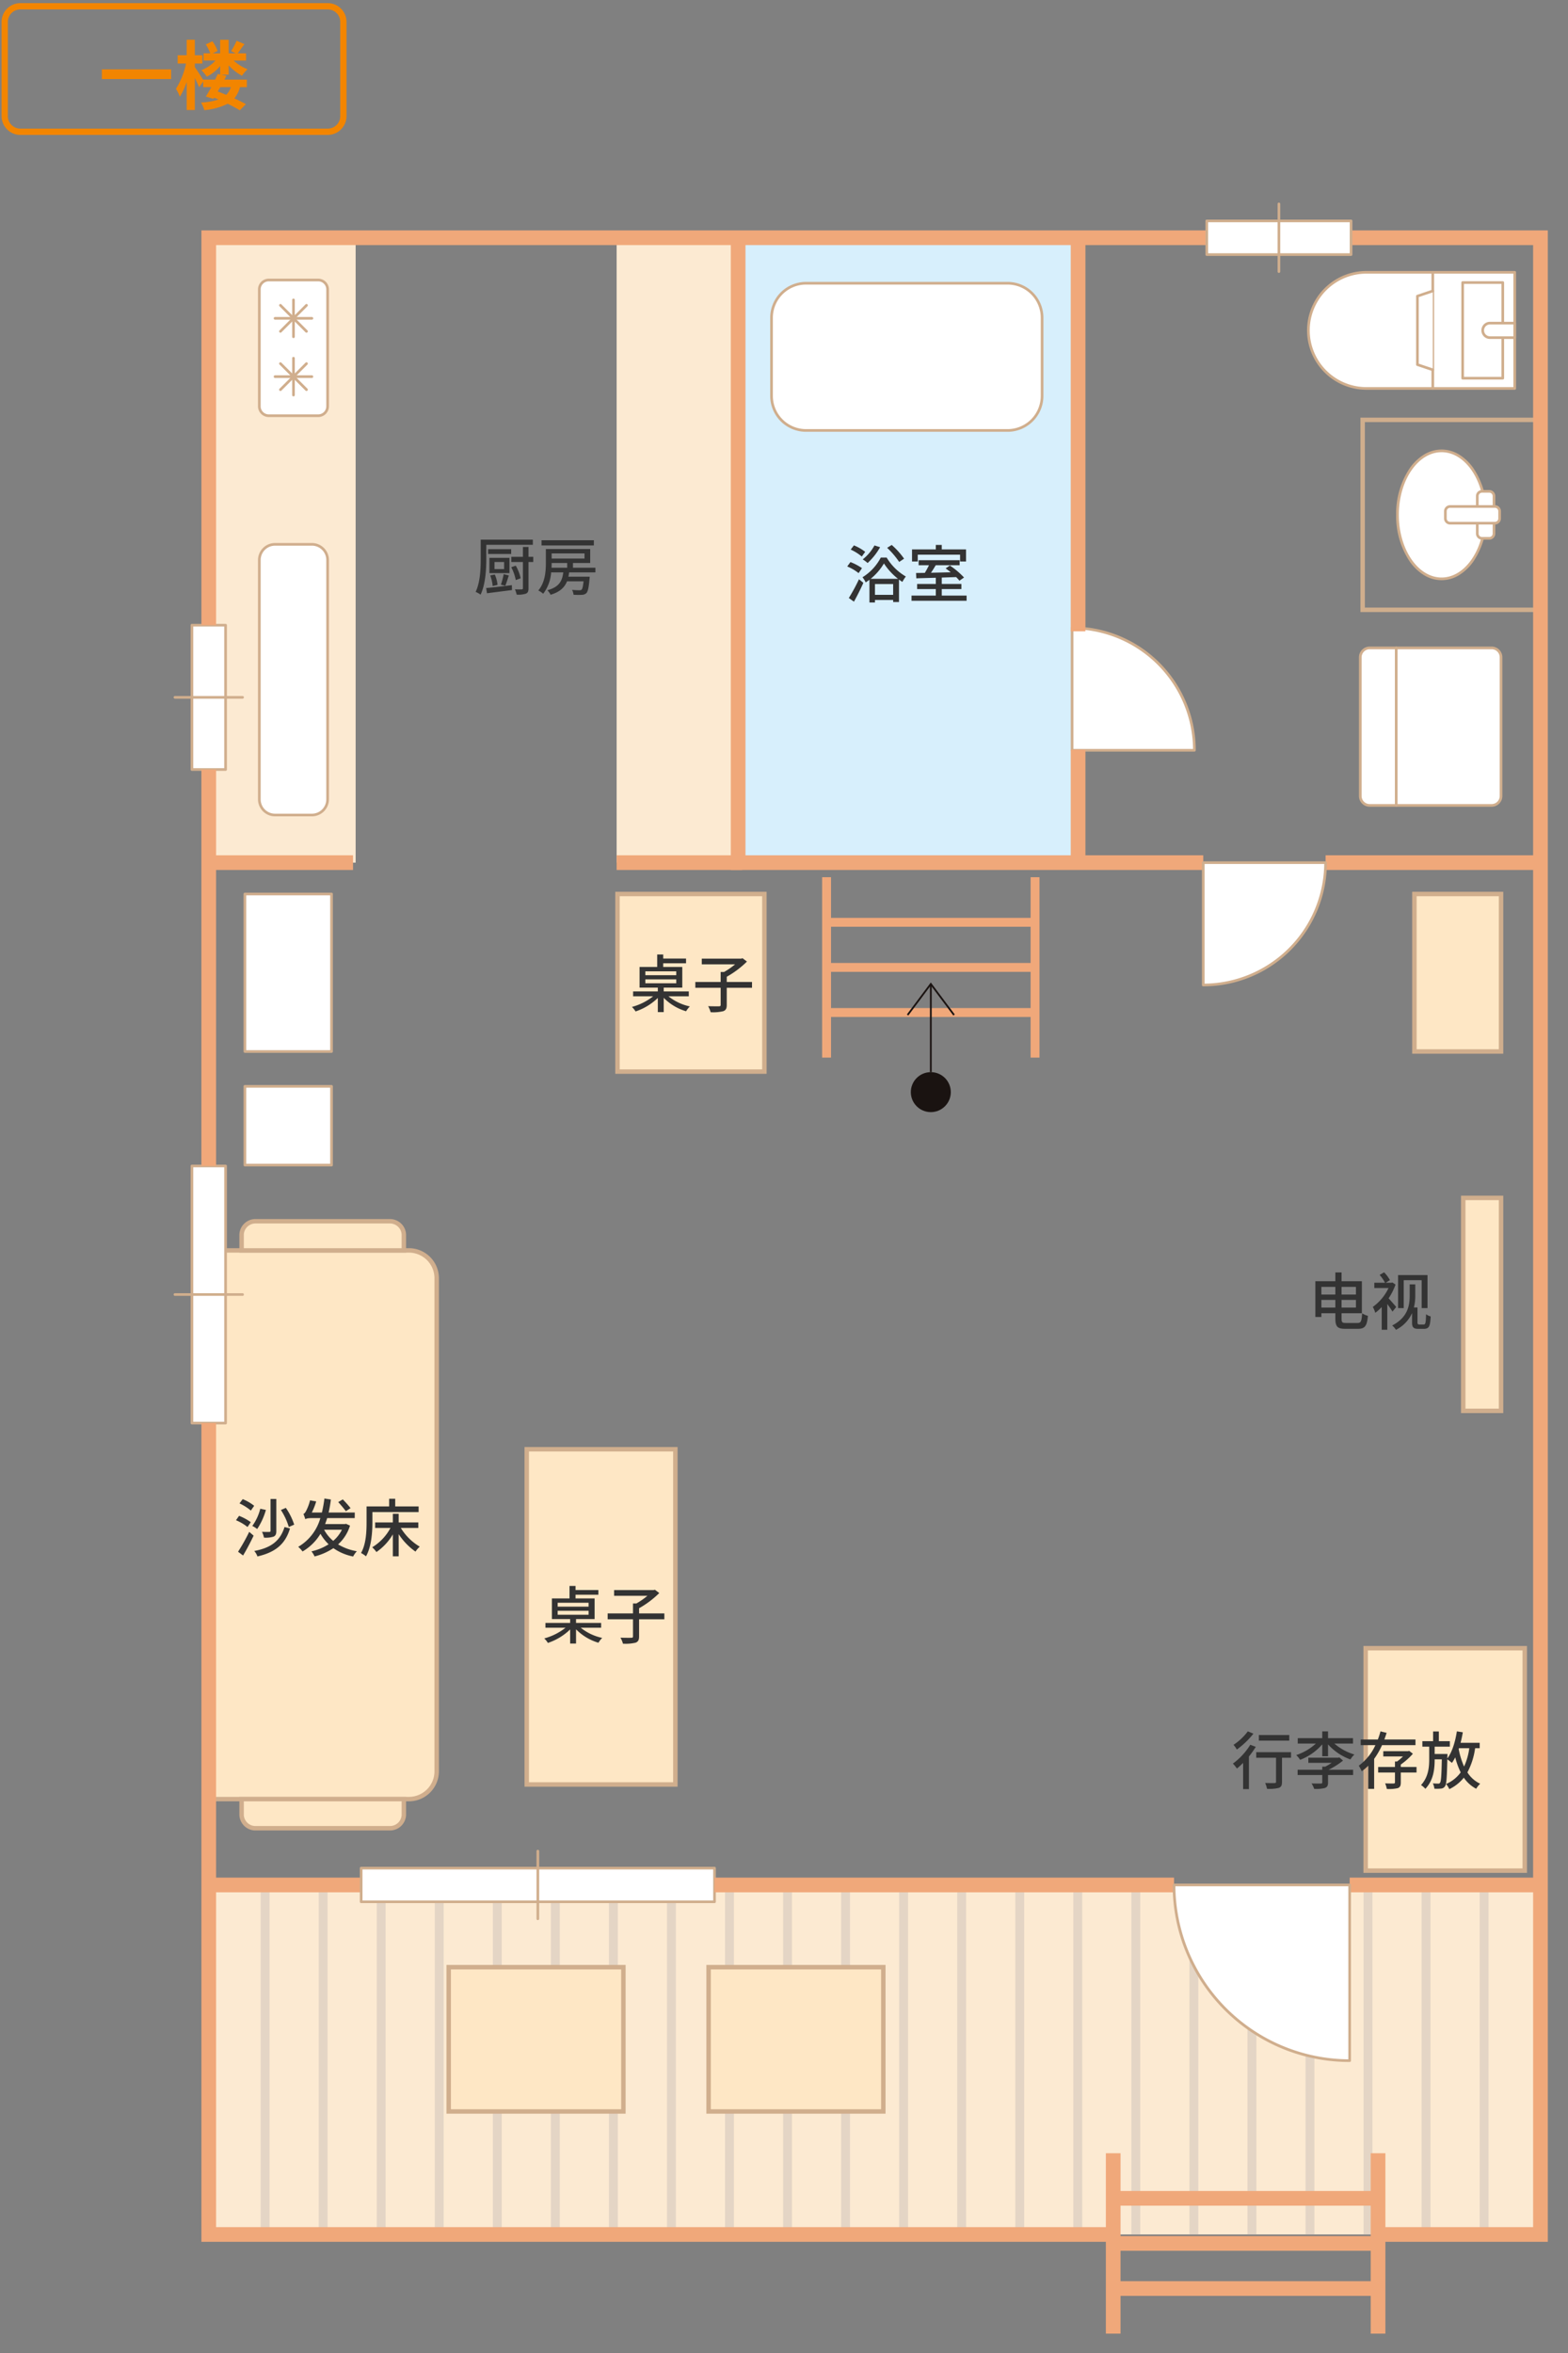
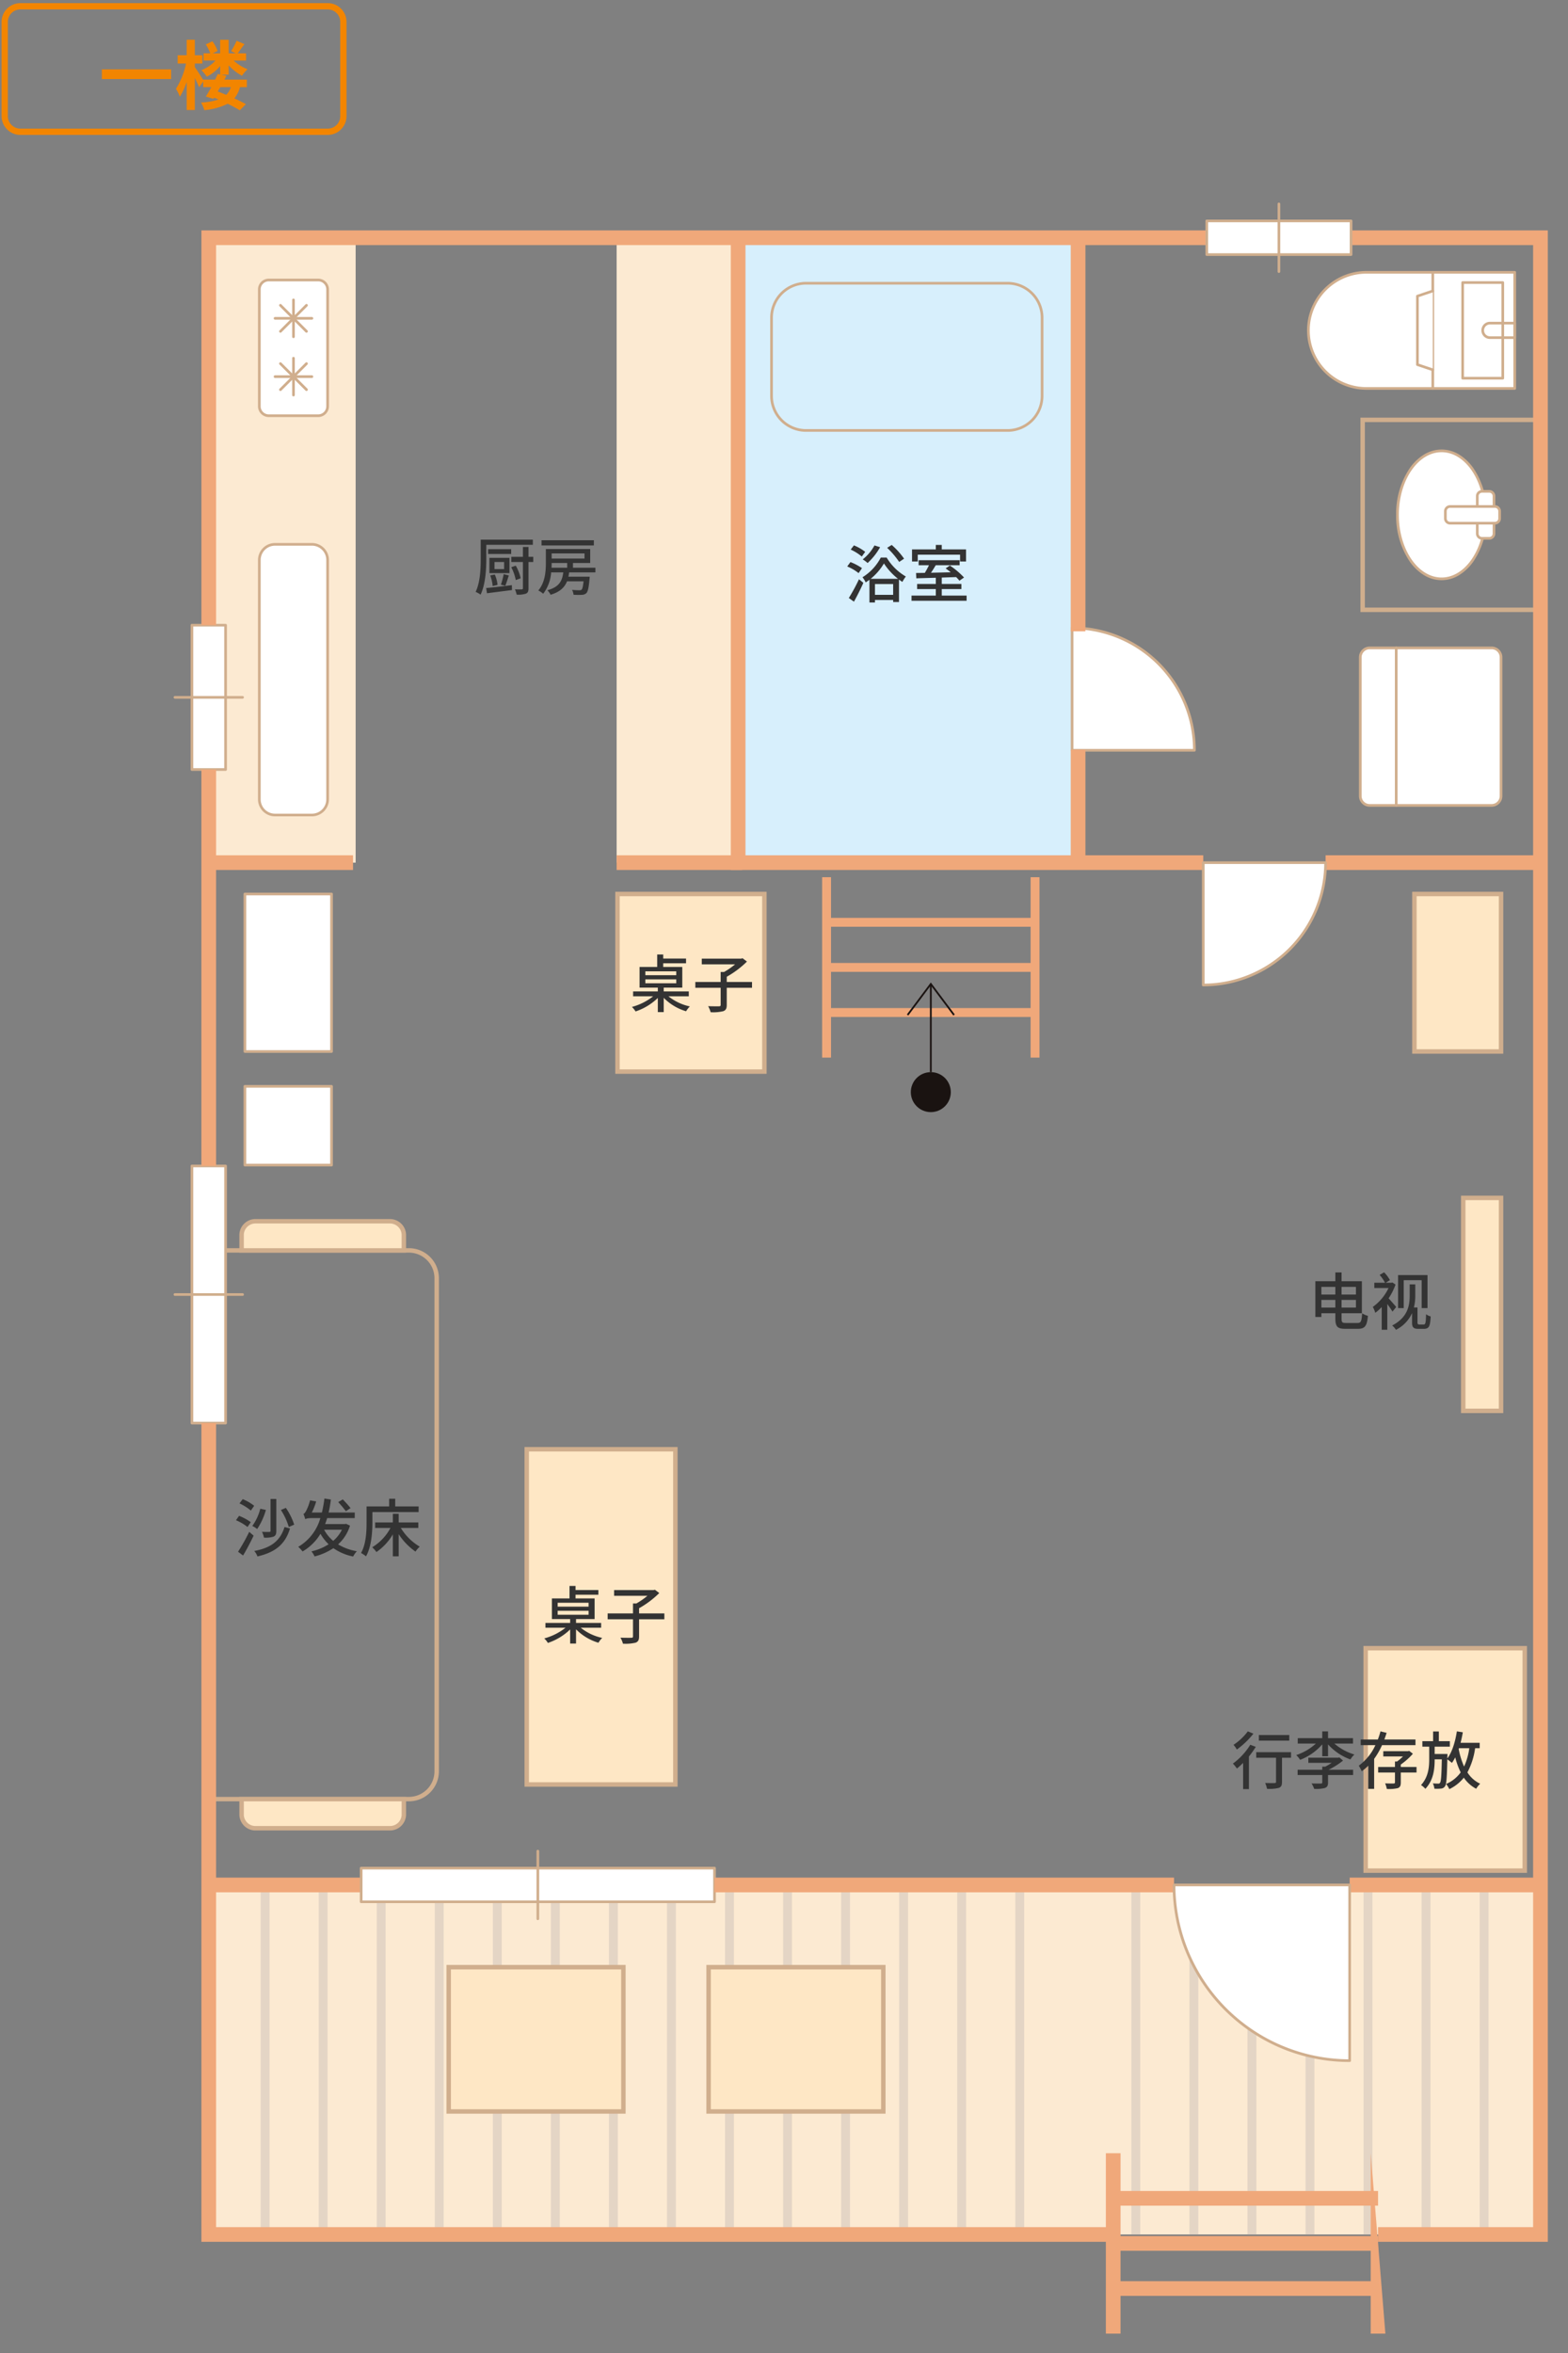
<svg xmlns="http://www.w3.org/2000/svg" width="500" height="750" viewBox="0 0 500 750">
  <rect x="0" y="0" width="500" height="750" fill="#808080" stroke="none" />
  <g id="グループ_150644" data-name="グループ 150644" transform="translate(8527.5 5510)">
    <g id="グループ_150643" data-name="グループ 150643" transform="translate(594)">
      <rect id="長方形_41490" data-name="長方形 41490" width="424.649" height="525.035" transform="translate(-9054.934 -5434.219)" fill="none" />
      <rect id="長方形_41491" data-name="長方形 41491" width="424.649" height="111.403" transform="translate(-9054.934 -4909.184)" fill="#fcead2" />
      <g id="グループ_150633" data-name="グループ 150633" transform="translate(-9036.965 -4909.184)">
        <path id="線_167516" data-name="線 167516" d="M1.417,111.4H-1.417V0H1.417Z" fill="#e4d5c5" />
        <path id="線_167517" data-name="線 167517" d="M1.417,111.4H-1.417V0H1.417Z" transform="translate(18.51)" fill="#e4d5c5" />
        <path id="線_167518" data-name="線 167518" d="M1.417,111.4H-1.417V0H1.417Z" transform="translate(37.02)" fill="#e4d5c5" />
        <path id="線_167519" data-name="線 167519" d="M1.417,111.4H-1.417V0H1.417Z" transform="translate(55.53)" fill="#e4d5c5" />
        <path id="線_167520" data-name="線 167520" d="M1.417,111.4H-1.417V0H1.417Z" transform="translate(74.04)" fill="#e4d5c5" />
        <path id="線_167521" data-name="線 167521" d="M1.417,111.4H-1.417V0H1.417Z" transform="translate(92.55)" fill="#e4d5c5" />
        <path id="線_167522" data-name="線 167522" d="M1.417,111.4H-1.417V0H1.417Z" transform="translate(111.06)" fill="#e4d5c5" />
        <path id="線_167523" data-name="線 167523" d="M1.417,111.4H-1.417V0H1.417Z" transform="translate(129.57)" fill="#e4d5c5" />
        <path id="線_167524" data-name="線 167524" d="M1.417,111.4H-1.417V0H1.417Z" transform="translate(148.081)" fill="#e4d5c5" />
        <path id="線_167525" data-name="線 167525" d="M1.417,111.4H-1.417V0H1.417Z" transform="translate(166.591)" fill="#e4d5c5" />
        <path id="線_167526" data-name="線 167526" d="M1.417,111.4H-1.417V0H1.417Z" transform="translate(185.101)" fill="#e4d5c5" />
        <path id="線_167527" data-name="線 167527" d="M1.417,111.4H-1.417V0H1.417Z" transform="translate(203.611)" fill="#e4d5c5" />
        <path id="線_167528" data-name="線 167528" d="M1.417,111.4H-1.417V0H1.417Z" transform="translate(222.121)" fill="#e4d5c5" />
        <path id="線_167529" data-name="線 167529" d="M1.417,111.4H-1.417V0H1.417Z" transform="translate(240.631)" fill="#e4d5c5" />
-         <path id="線_167530" data-name="線 167530" d="M1.417,111.4H-1.417V0H1.417Z" transform="translate(259.141)" fill="#e4d5c5" />
        <path id="線_167531" data-name="線 167531" d="M1.417,111.4H-1.417V0H1.417Z" transform="translate(277.651)" fill="#e4d5c5" />
        <path id="線_167532" data-name="線 167532" d="M1.417,111.4H-1.417V0H1.417Z" transform="translate(296.161)" fill="#e4d5c5" />
        <path id="線_167533" data-name="線 167533" d="M1.417,111.4H-1.417V0H1.417Z" transform="translate(314.671)" fill="#e4d5c5" />
        <path id="線_167534" data-name="線 167534" d="M1.417,111.4H-1.417V0H1.417Z" transform="translate(333.181)" fill="#e4d5c5" />
        <path id="線_167535" data-name="線 167535" d="M1.417,111.4H-1.417V0H1.417Z" transform="translate(351.691)" fill="#e4d5c5" />
        <path id="線_167536" data-name="線 167536" d="M1.417,111.4H-1.417V0H1.417Z" transform="translate(370.201)" fill="#e4d5c5" />
        <path id="線_167537" data-name="線 167537" d="M1.417,111.4H-1.417V0H1.417Z" transform="translate(388.711)" fill="#e4d5c5" />
      </g>
      <rect id="長方形_41492" data-name="長方形 41492" width="38.746" height="199.179" transform="translate(-8924.87 -5434.219)" fill="#fcead2" />
      <rect id="長方形_41493" data-name="長方形 41493" width="46.846" height="199.179" transform="translate(-9054.934 -5434.219)" fill="#fcead2" />
      <rect id="長方形_41494" data-name="長方形 41494" width="107.577" height="199.179" transform="translate(-8886.124 -5434.219)" fill="#d7effc" />
-       <path id="パス_227675" data-name="パス 227675" d="M110.886,398.882H47.056V223.989h63.829a8.855,8.855,0,0,1,8.855,8.855V390.029A8.853,8.853,0,0,1,110.886,398.882Z" transform="translate(-9101.99 -5335.432)" fill="#fee7c5" />
      <path id="パス_227675_-_アウトライン" data-name="パス 227675 - アウトライン" d="M110.886,399.591H46.347V223.28h64.537a9.574,9.574,0,0,1,9.563,9.563V390.029A9.573,9.573,0,0,1,110.886,399.591Zm-63.122-1.417h63.122a8.154,8.154,0,0,0,8.145-8.145V232.844a8.155,8.155,0,0,0-8.146-8.146H47.765Z" transform="translate(-9101.99 -5335.432)" fill="#d0ae8d" />
      <g id="グループ_150635" data-name="グループ 150635" transform="translate(-8704.282 -5423.203)">
        <path id="パス_227676" data-name="パス 227676" d="M280.711,69.722a18.508,18.508,0,0,1,0-37.017H328V69.722Z" transform="translate(-262.203 -32.704)" fill="#fff" />
        <path id="パス_227676_-_アウトライン" data-name="パス 227676 - アウトライン" d="M328,70.147H280.711a18.933,18.933,0,1,1,0-37.867H328a.425.425,0,0,1,.425.425V69.722A.425.425,0,0,1,328,70.147ZM280.711,33.13a18.083,18.083,0,0,0,0,36.166H327.57V33.13Z" transform="translate(-262.203 -32.704)" fill="#d0ae8d" />
        <path id="線_167538" data-name="線 167538" d="M0,37.442a.425.425,0,0,1-.425-.425V0A.425.425,0,0,1,0-.425.425.425,0,0,1,.425,0V37.017A.425.425,0,0,1,0,37.442Z" transform="translate(39.664 0)" fill="#d0ae8d" />
        <path id="パス_227677" data-name="パス 227677" d="M288.433,36.351,283.533,38V59.833l4.9,1.648" transform="translate(-248.769 -30.408)" fill="#fff" />
        <path id="パス_227677_-_アウトライン" data-name="パス 227677 - アウトライン" d="M288.433,61.907a.424.424,0,0,1-.136-.022l-4.9-1.648a.425.425,0,0,1-.29-.4V38a.425.425,0,0,1,.29-.4l4.9-1.648a.425.425,0,1,1,.271.806l-4.61,1.551V59.528l4.61,1.551a.425.425,0,0,1-.135.828Z" transform="translate(-248.769 -30.408)" fill="#d0ae8d" />
        <rect id="長方形_41495" data-name="長方形 41495" width="12.793" height="30.485" transform="translate(49.19 3.266)" fill="#fff" />
        <path id="長方形_41495_-_アウトライン" data-name="長方形 41495 - アウトライン" d="M0-.425H12.793A.425.425,0,0,1,13.218,0V30.485a.425.425,0,0,1-.425.425H0a.425.425,0,0,1-.425-.425V0A.425.425,0,0,1,0-.425Zm12.367.85H.425V30.059H12.367Z" transform="translate(49.19 3.266)" fill="#d0ae8d" />
        <g id="グループ_150634" data-name="グループ 150634" transform="translate(55.587 16.195)">
-           <path id="パス_227678" data-name="パス 227678" d="M306.515,47.268h-7.9a2.314,2.314,0,0,1-2.306-2.306v-.013a2.314,2.314,0,0,1,2.306-2.308h7.9Z" transform="translate(-296.309 -42.641)" fill="#fff" />
          <path id="パス_227678_-_アウトライン" data-name="パス 227678 - アウトライン" d="M306.515,47.693h-7.9a2.735,2.735,0,0,1-2.731-2.731v-.013a2.735,2.735,0,0,1,2.731-2.733h7.9a.425.425,0,0,1,.425.425v4.627A.425.425,0,0,1,306.515,47.693Zm-7.9-4.627a1.884,1.884,0,0,0-1.881,1.883v.013a1.883,1.883,0,0,0,1.881,1.881h7.475V43.066Z" transform="translate(-296.309 -42.641)" fill="#d0ae8d" />
        </g>
      </g>
      <g id="グループ_150636" data-name="グループ 150636" transform="translate(-9065.715 -5310.728)">
        <rect id="長方形_41496" data-name="長方形 41496" width="46.01" height="10.725" transform="translate(16.144 0) rotate(90)" fill="#fff" />
        <path id="長方形_41496_-_アウトライン" data-name="長方形 41496 - アウトライン" d="M0-.425H46.01A.425.425,0,0,1,46.435,0V10.725a.425.425,0,0,1-.425.425H0a.425.425,0,0,1-.425-.425V0A.425.425,0,0,1,0-.425Zm45.585.85H.425V10.3h45.16Z" transform="translate(16.144 0) rotate(90)" fill="#d0ae8d" />
        <path id="線_167539" data-name="線 167539" d="M21.563.425H0A.425.425,0,0,1-.425,0,.425.425,0,0,1,0-.425H21.563A.425.425,0,0,1,21.988,0,.425.425,0,0,1,21.563.425Z" transform="translate(0 23.005)" fill="#d0ae8d" />
      </g>
      <g id="グループ_150637" data-name="グループ 150637" transform="translate(-9065.715 -5138.353)">
        <rect id="長方形_41497" data-name="長方形 41497" width="81.948" height="10.725" transform="translate(16.144 0) rotate(90)" fill="#fff" />
        <path id="長方形_41497_-_アウトライン" data-name="長方形 41497 - アウトライン" d="M0-.425H81.948A.425.425,0,0,1,82.373,0V10.725a.425.425,0,0,1-.425.425H0a.425.425,0,0,1-.425-.425V0A.425.425,0,0,1,0-.425Zm81.523.85H.425V10.3h81.1Z" transform="translate(16.144 0) rotate(90)" fill="#d0ae8d" />
        <path id="線_167540" data-name="線 167540" d="M21.563.425H0A.425.425,0,0,1-.425,0,.425.425,0,0,1,0-.425H21.563A.425.425,0,0,1,21.988,0,.425.425,0,0,1,21.563.425Z" transform="translate(0 40.974)" fill="#d0ae8d" />
      </g>
      <path id="線_167541" data-name="線 167541" d="M2.339,126.364H-2.339V0H2.339Z" transform="translate(-9054.934 -5264.718)" fill="#f0a87a" />
      <path id="線_167542" data-name="線 167542" d="M48.6,2.339H0V-2.339H48.6Z" transform="translate(-9054.934 -4909.184)" fill="#f0a87a" />
      <path id="線_167543" data-name="線 167543" d="M0,2.339V-2.339H60.84V2.339Z" transform="translate(-8691.124 -4909.184)" fill="#f0a87a" />
      <rect id="長方形_41498" data-name="長方形 41498" width="55.714" height="45.996" transform="translate(-8978.426 -4882.979)" fill="#fee7c5" />
      <path id="長方形_41498_-_アウトライン" data-name="長方形 41498 - アウトライン" d="M-.709-.709H56.422V46.7H-.709ZM55.005.709H.709V45.287h54.3Z" transform="translate(-8978.426 -4882.979)" fill="#d0ae8d" />
      <rect id="長方形_41499" data-name="長方形 41499" width="55.714" height="45.996" transform="translate(-8895.545 -4882.979)" fill="#fee7c5" />
      <path id="長方形_41499_-_アウトライン" data-name="長方形 41499 - アウトライン" d="M-.709-.709H56.422V46.7H-.709ZM55.005.709H.709V45.287h54.3Z" transform="translate(-8895.545 -4882.979)" fill="#d0ae8d" />
      <rect id="長方形_41500" data-name="長方形 41500" width="47.389" height="106.853" transform="translate(-8953.532 -5048.062)" fill="#fee7c5" />
      <path id="長方形_41500_-_アウトライン" data-name="長方形 41500 - アウトライン" d="M-.709-.709H48.1v108.27H-.709ZM46.681.709H.709V106.144H46.681Z" transform="translate(-8953.532 -5048.062)" fill="#d0ae8d" />
      <rect id="長方形_41501" data-name="長方形 41501" width="12.058" height="67.883" transform="translate(-8654.908 -5128.181)" fill="#fee7c5" />
      <path id="長方形_41501_-_アウトライン" data-name="長方形 41501 - アウトライン" d="M-.709-.709H12.767v69.3H-.709ZM11.349.709H.709V67.174H11.349Z" transform="translate(-8654.908 -5128.181)" fill="#d0ae8d" />
      <rect id="長方形_41502" data-name="長方形 41502" width="27.627" height="50.2" transform="translate(-8670.477 -5225.043)" fill="#fee7c5" />
      <path id="長方形_41502_-_アウトライン" data-name="長方形 41502 - アウトライン" d="M-.709-.709H28.335V50.909H-.709ZM26.918.709H.709V49.491H26.918Z" transform="translate(-8670.477 -5225.043)" fill="#d0ae8d" />
      <rect id="長方形_41503" data-name="長方形 41503" width="50.732" height="70.898" transform="translate(-8686.023 -4984.647)" fill="#fee7c5" />
      <path id="長方形_41503_-_アウトライン" data-name="長方形 41503 - アウトライン" d="M-.709-.709H51.44V71.607H-.709ZM50.023.709H.709V70.19H50.023Z" transform="translate(-8686.023 -4984.647)" fill="#d0ae8d" />
      <rect id="長方形_41504" data-name="長方形 41504" width="44.89" height="50.2" rx="3" transform="translate(-8687.74 -5303.484)" fill="#fff" />
      <path id="長方形_41504_-_アウトライン" data-name="長方形 41504 - アウトライン" d="M3-.425H41.89A3.429,3.429,0,0,1,45.315,3V47.2a3.429,3.429,0,0,1-3.425,3.425H3A3.429,3.429,0,0,1-.425,47.2V3A3.429,3.429,0,0,1,3-.425Zm38.89,50.2A2.578,2.578,0,0,0,44.465,47.2V3A2.578,2.578,0,0,0,41.89.425H3A2.578,2.578,0,0,0,.425,3V47.2A2.578,2.578,0,0,0,3,49.775Z" transform="translate(-8687.74 -5303.484)" fill="#d0ae8d" />
      <path id="パス_227679" data-name="パス 227679" d="M329.514,122.819h-57.4V60.853h57.4V62.27H273.529V121.4h55.985Z" transform="translate(-8959.799 -5437.732)" fill="#d0ae8d" />
      <rect id="長方形_41505" data-name="長方形 41505" width="27.627" height="50.2" transform="translate(-9043.409 -5225.043)" fill="#fff" />
      <path id="長方形_41505_-_アウトライン" data-name="長方形 41505 - アウトライン" d="M0-.425H27.627A.425.425,0,0,1,28.052,0V50.2a.425.425,0,0,1-.425.425H0A.425.425,0,0,1-.425,50.2V0A.425.425,0,0,1,0-.425Zm27.2.85H.425v49.35H27.2Z" transform="translate(-9043.409 -5225.043)" fill="#d0ae8d" />
      <rect id="長方形_41506" data-name="長方形 41506" width="27.627" height="25.1" transform="translate(-9043.409 -5163.738)" fill="#fff" />
      <path id="長方形_41506_-_アウトライン" data-name="長方形 41506 - アウトライン" d="M0-.425H27.627A.425.425,0,0,1,28.052,0V25.1a.425.425,0,0,1-.425.425H0A.425.425,0,0,1-.425,25.1V0A.425.425,0,0,1,0-.425Zm27.2.85H.425v24.25H27.2Z" transform="translate(-9043.409 -5163.738)" fill="#d0ae8d" />
      <rect id="長方形_41507" data-name="長方形 41507" width="46.846" height="56.607" transform="translate(-8924.6 -5225.043)" fill="#fee7c5" />
      <path id="長方形_41507_-_アウトライン" data-name="長方形 41507 - アウトライン" d="M-.709-.709H47.555V57.315H-.709ZM46.137.709H.709V55.9H46.137Z" transform="translate(-8924.6 -5225.043)" fill="#d0ae8d" />
      <path id="パス_227680" data-name="パス 227680" d="M335.467,518.721H44.718V257.758h4.677V514.044H335.467Z" transform="translate(-9101.99 -5314.164)" fill="#f0a87a" />
      <path id="パス_227681" data-name="パス 227681" d="M474.044,664.722H419.919v-4.677h49.448V28.284H49.395V149.436H44.718V23.607H474.044Z" transform="translate(-9101.99 -5460.164)" fill="#f0a87a" />
-       <path id="線_167544" data-name="線 167544" d="M2.339,57.5H-2.339V0H2.339Z" transform="translate(-8682.071 -4823.674)" fill="#f0a87a" />
+       <path id="線_167544" data-name="線 167544" d="M2.339,57.5H-2.339V0Z" transform="translate(-8682.071 -4823.674)" fill="#f0a87a" />
      <path id="線_167545" data-name="線 167545" d="M2.339,57.5H-2.339V0H2.339Z" transform="translate(-8766.523 -4823.674)" fill="#f0a87a" />
      <path id="線_167546" data-name="線 167546" d="M0,2.339V-2.339H84.452V2.339Z" transform="translate(-8766.523 -4809.299)" fill="#f0a87a" />
      <path id="線_167547" data-name="線 167547" d="M0,2.339V-2.339H84.452V2.339Z" transform="translate(-8766.523 -4794.924)" fill="#f0a87a" />
      <path id="線_167548" data-name="線 167548" d="M0,2.339V-2.339H84.452V2.339Z" transform="translate(-8766.523 -4780.549)" fill="#f0a87a" />
      <g id="グループ_150638" data-name="グループ 150638" transform="translate(-9006.334 -4919.965)">
        <rect id="長方形_41508" data-name="長方形 41508" width="112.675" height="10.725" transform="translate(112.675 16.144) rotate(180)" fill="#fff" />
        <path id="長方形_41508_-_アウトライン" data-name="長方形 41508 - アウトライン" d="M0-.425H112.675A.425.425,0,0,1,113.1,0V10.725a.425.425,0,0,1-.425.425H0a.425.425,0,0,1-.425-.425V0A.425.425,0,0,1,0-.425Zm112.25.85H.425V10.3H112.25Z" transform="translate(112.675 16.144) rotate(180)" fill="#d0ae8d" />
        <path id="線_167549" data-name="線 167549" d="M0,21.988a.425.425,0,0,1-.425-.425V0A.425.425,0,0,1,0-.425.425.425,0,0,1,.425,0V21.563A.425.425,0,0,1,0,21.988Z" transform="translate(56.338)" fill="#d0ae8d" />
      </g>
      <path id="線_167550" data-name="線 167550" d="M146.532,2.339H0V-2.339H146.532Z" transform="translate(-8893.659 -4909.184)" fill="#f0a87a" />
      <path id="線_167551" data-name="線 167551" d="M68.517,2.339H0V-2.339H68.517Z" transform="translate(-8698.802 -5235.04)" fill="#f0a87a" />
      <path id="パス_227682" data-name="パス 227682" d="M298.949,227.463H148.293V25.946h4.677v196.84H298.949Z" transform="translate(-9036.756 -5460.164)" fill="#f0a87a" />
      <path id="パス_227683" data-name="パス 227683" d="M235.915,348.088a56,56,0,0,0,56,56v-56Z" transform="translate(-8983.042 -5257.272)" fill="#fff" />
      <path id="パス_227683_-_アウトライン" data-name="パス 227683 - アウトライン" d="M235.915,347.663h56a.425.425,0,0,1,.425.425v56a.425.425,0,0,1-.425.425,56.166,56.166,0,0,1-31.549-9.637,56.591,56.591,0,0,1-20.444-24.826,56.075,56.075,0,0,1-4.435-21.964A.425.425,0,0,1,235.915,347.663Zm55.577.85h-55.15a55.643,55.643,0,0,0,55.15,55.15Z" transform="translate(-8983.042 -5257.272)" fill="#d0ae8d" />
      <path id="線_167552" data-name="線 167552" d="M1.417,57.5H-1.417V0H1.417Z" transform="translate(-8791.441 -5230.396)" fill="#f0a87a" />
      <path id="線_167553" data-name="線 167553" d="M1.417,57.5H-1.417V0H1.417Z" transform="translate(-8857.925 -5230.396)" fill="#f0a87a" />
      <path id="線_167554" data-name="線 167554" d="M0,1.417V-1.417H66.483V1.417Z" transform="translate(-8857.925 -5216.021)" fill="#f0a87a" />
      <path id="線_167555" data-name="線 167555" d="M0,1.417V-1.417H66.483V1.417Z" transform="translate(-8857.925 -5201.646)" fill="#f0a87a" />
      <path id="線_167556" data-name="線 167556" d="M0,1.417V-1.417H66.483V1.417Z" transform="translate(-8857.925 -5187.271)" fill="#f0a87a" />
      <path id="パス_227684" data-name="パス 227684" d="M280.639,148.154a39,39,0,0,1-39,39v-39Z" transform="translate(-8979.44 -5383.195)" fill="#fff" />
      <path id="パス_227684_-_アウトライン" data-name="パス 227684 - アウトライン" d="M241.634,147.729h39a.425.425,0,0,1,.425.425,39.4,39.4,0,0,1-39.43,39.43.425.425,0,0,1-.425-.425v-39A.425.425,0,0,1,241.634,147.729Zm38.577.85H242.059v38.152A38.623,38.623,0,0,0,280.211,148.579Z" transform="translate(-8979.44 -5383.195)" fill="#d0ae8d" />
      <path id="パス_227685" data-name="パス 227685" d="M215.969,102.247a39.005,39.005,0,0,1,39,39h-39Z" transform="translate(-8995.604 -5412.108)" fill="#fff" />
      <path id="パス_227685_-_アウトライン" data-name="パス 227685 - アウトライン" d="M215.969,101.822a39.4,39.4,0,0,1,39.43,39.43.425.425,0,0,1-.425.425h-39a.425.425,0,0,1-.425-.425v-39A.425.425,0,0,1,215.969,101.822Zm38.577,39a38.623,38.623,0,0,0-38.152-38.152v38.152Z" transform="translate(-8995.604 -5412.108)" fill="#d0ae8d" />
      <g id="グループ_150639" data-name="グループ 150639" transform="translate(-8832.092 -5196.371)">
        <path id="線_167557" data-name="線 167557" d="M.283,28.106H-.283V0H.283Z" transform="translate(7.409)" fill="#1a1311" />
        <ellipse id="楕円形_88252" data-name="楕円形 88252" cx="6.374" cy="6.374" rx="6.374" ry="6.374" transform="translate(1.035 28.106)" fill="#1a1311" />
        <path id="パス_227686" data-name="パス 227686" d="M198.375,181.948l-7.182-9.594-7.182,9.594-.454-.34,7.636-10.2,7.636,10.2Z" transform="translate(-183.784 -171.88)" fill="#1a1311" />
      </g>
      <path id="線_167558" data-name="線 167558" d="M46,2.339H0V-2.339H46Z" transform="translate(-9054.934 -5235.04)" fill="#f0a87a" />
      <path id="線_167559" data-name="線 167559" d="M40.035,2.339H0V-2.339H40.035Z" transform="translate(-8924.87 -5235.04)" fill="#f0a87a" />
      <g id="グループ_150640" data-name="グループ 150640" transform="translate(-8736.688 -5445)">
        <rect id="長方形_41509" data-name="長方形 41509" width="46.01" height="10.725" transform="translate(46.01 16.144) rotate(180)" fill="#fff" />
        <path id="長方形_41509_-_アウトライン" data-name="長方形 41509 - アウトライン" d="M0-.425H46.01A.425.425,0,0,1,46.435,0V10.725a.425.425,0,0,1-.425.425H0a.425.425,0,0,1-.425-.425V0A.425.425,0,0,1,0-.425Zm45.585.85H.425V10.3h45.16Z" transform="translate(46.01 16.144) rotate(180)" fill="#d0ae8d" />
        <path id="線_167560" data-name="線 167560" d="M0,21.988a.425.425,0,0,1-.425-.425V0A.425.425,0,0,1,0-.425.425.425,0,0,1,.425,0V21.563A.425.425,0,0,1,0,21.988Z" transform="translate(23.005)" fill="#d0ae8d" />
      </g>
      <g id="グループ_150642" data-name="グループ 150642" transform="translate(-8675.871 -5366.292)">
        <ellipse id="楕円形_88253" data-name="楕円形 88253" cx="14.055" cy="20.395" rx="14.055" ry="20.395" fill="#fff" />
        <path id="楕円形_88253_-_アウトライン" data-name="楕円形 88253 - アウトライン" d="M14.055-.425A10.769,10.769,0,0,1,19.748,1.24a15.49,15.49,0,0,1,4.6,4.492A26.02,26.02,0,0,1,28.535,20.4a26.02,26.02,0,0,1-4.192,14.663,15.49,15.49,0,0,1-4.6,4.492,10.563,10.563,0,0,1-11.386,0,15.49,15.49,0,0,1-4.6-4.492A26.02,26.02,0,0,1-.425,20.4,26.02,26.02,0,0,1,3.766,5.732a15.49,15.49,0,0,1,4.6-4.492A10.769,10.769,0,0,1,14.055-.425Zm0,40.791c7.515,0,13.63-8.959,13.63-19.97S21.57.425,14.055.425.425,9.384.425,20.4,6.539,40.365,14.055,40.365Z" fill="#d0ae8d" />
        <g id="グループ_150641" data-name="グループ 150641" transform="translate(15.268 12.91)">
          <rect id="長方形_41510" data-name="長方形 41510" width="5.323" height="14.971" rx="1.5" transform="translate(15.503 14.971) rotate(180)" fill="#fff" />
          <path id="長方形_41510_-_アウトライン" data-name="長方形 41510 - アウトライン" d="M1.5-.425H3.823A1.927,1.927,0,0,1,5.748,1.5V13.471A1.927,1.927,0,0,1,3.823,15.4H1.5A1.927,1.927,0,0,1-.425,13.471V1.5A1.927,1.927,0,0,1,1.5-.425ZM3.823,14.546A1.076,1.076,0,0,0,4.9,13.471V1.5A1.076,1.076,0,0,0,3.823.425H1.5A1.076,1.076,0,0,0,.425,1.5V13.471A1.076,1.076,0,0,0,1.5,14.546Z" transform="translate(15.503 14.971) rotate(180)" fill="#d0ae8d" />
          <rect id="長方形_41511" data-name="長方形 41511" width="17.3" height="5.323" rx="1.5" transform="translate(17.3 10.147) rotate(180)" fill="#fff" />
          <path id="長方形_41511_-_アウトライン" data-name="長方形 41511 - アウトライン" d="M1.5-.425H15.8A1.927,1.927,0,0,1,17.725,1.5V3.823A1.927,1.927,0,0,1,15.8,5.748H1.5A1.927,1.927,0,0,1-.425,3.823V1.5A1.927,1.927,0,0,1,1.5-.425ZM15.8,4.9a1.076,1.076,0,0,0,1.075-1.075V1.5A1.076,1.076,0,0,0,15.8.425H1.5A1.076,1.076,0,0,0,.425,1.5V3.823A1.076,1.076,0,0,0,1.5,4.9Z" transform="translate(17.3 10.147) rotate(180)" fill="#d0ae8d" />
        </g>
      </g>
-       <rect id="長方形_41512" data-name="長方形 41512" width="86.278" height="46.93" rx="11" transform="translate(-8875.475 -5419.722)" fill="#fff" />
      <path id="長方形_41512_-_アウトライン" data-name="長方形 41512 - アウトライン" d="M11-.425H75.278A11.425,11.425,0,0,1,86.7,11V35.93A11.425,11.425,0,0,1,75.278,47.355H11A11.425,11.425,0,0,1-.425,35.93V11A11.425,11.425,0,0,1,11-.425ZM75.278,46.5A10.587,10.587,0,0,0,85.853,35.93V11A10.587,10.587,0,0,0,75.278.425H11A10.587,10.587,0,0,0,.425,11V35.93A10.587,10.587,0,0,0,11,46.5Z" transform="translate(-8875.475 -5419.722)" fill="#d0ae8d" />
      <rect id="長方形_41513" data-name="長方形 41513" width="86.278" height="21.774" rx="5" transform="translate(-9017.03 -5336.496) rotate(90)" fill="#fff" />
      <path id="長方形_41513_-_アウトライン" data-name="長方形 41513 - アウトライン" d="M5-.425H81.278A5.431,5.431,0,0,1,86.7,5V16.774A5.431,5.431,0,0,1,81.278,22.2H5A5.431,5.431,0,0,1-.425,16.774V5A5.431,5.431,0,0,1,5-.425ZM81.278,21.348a4.58,4.58,0,0,0,4.575-4.575V5A4.58,4.58,0,0,0,81.278.425H5A4.58,4.58,0,0,0,.425,5V16.774A4.58,4.58,0,0,0,5,21.348Z" transform="translate(-9017.03 -5336.496) rotate(90)" fill="#d0ae8d" />
      <rect id="長方形_41514" data-name="長方形 41514" width="43.255" height="21.774" rx="3" transform="translate(-9017.03 -5420.749) rotate(90)" fill="#fff" />
      <path id="長方形_41514_-_アウトライン" data-name="長方形 41514 - アウトライン" d="M3-.425H40.255A3.429,3.429,0,0,1,43.681,3V18.774A3.429,3.429,0,0,1,40.255,22.2H3A3.429,3.429,0,0,1-.425,18.774V3A3.429,3.429,0,0,1,3-.425ZM40.255,21.348a2.578,2.578,0,0,0,2.575-2.575V3A2.578,2.578,0,0,0,40.255.425H3A2.578,2.578,0,0,0,.425,3V18.774A2.578,2.578,0,0,0,3,21.348Z" transform="translate(-9017.03 -5420.749) rotate(90)" fill="#d0ae8d" />
      <path id="線_167561" data-name="線 167561" d="M11.745.425H0A.425.425,0,0,1-.425,0,.425.425,0,0,1,0-.425H11.745A.425.425,0,0,1,12.171,0,.425.425,0,0,1,11.745.425Z" transform="translate(-9033.79 -5408.532)" fill="#d0ae8d" />
      <path id="線_167562" data-name="線 167562" d="M0,12.171a.425.425,0,0,1-.425-.425V0A.425.425,0,0,1,0-.425.425.425,0,0,1,.425,0V11.745A.425.425,0,0,1,0,12.171Z" transform="translate(-9027.917 -5414.404)" fill="#d0ae8d" />
      <path id="線_167563" data-name="線 167563" d="M0,8.73a.424.424,0,0,1-.3-.125A.425.425,0,0,1-.3,8L8-.3a.425.425,0,0,1,.6,0,.425.425,0,0,1,0,.6L.3,8.606A.424.424,0,0,1,0,8.73Z" transform="translate(-9032.069 -5412.684)" fill="#d0ae8d" />
      <path id="線_167564" data-name="線 167564" d="M8.305,8.73A.424.424,0,0,1,8,8.606L-.3.3a.425.425,0,0,1,0-.6.425.425,0,0,1,.6,0L8.606,8a.425.425,0,0,1-.3.726Z" transform="translate(-9032.069 -5412.684)" fill="#d0ae8d" />
      <path id="線_167565" data-name="線 167565" d="M11.745.425H0A.425.425,0,0,1-.425,0,.425.425,0,0,1,0-.425H11.745A.425.425,0,0,1,12.171,0,.425.425,0,0,1,11.745.425Z" transform="translate(-9033.79 -5389.949)" fill="#d0ae8d" />
      <path id="線_167566" data-name="線 167566" d="M0,12.171a.425.425,0,0,1-.425-.425V0A.425.425,0,0,1,0-.425.425.425,0,0,1,.425,0V11.745A.425.425,0,0,1,0,12.171Z" transform="translate(-9027.917 -5395.822)" fill="#d0ae8d" />
      <path id="線_167567" data-name="線 167567" d="M0,8.73a.424.424,0,0,1-.3-.125A.425.425,0,0,1-.3,8L8-.3a.425.425,0,0,1,.6,0,.425.425,0,0,1,0,.6L.3,8.606A.424.424,0,0,1,0,8.73Z" transform="translate(-9032.069 -5394.102)" fill="#d0ae8d" />
      <path id="線_167568" data-name="線 167568" d="M8.305,8.73A.424.424,0,0,1,8,8.606L-.3.3a.425.425,0,0,1,0-.6.425.425,0,0,1,.6,0L8.606,8a.425.425,0,0,1-.3.726Z" transform="translate(-9032.069 -5394.102)" fill="#d0ae8d" />
      <path id="線_167569" data-name="線 167569" d="M2.339,125.451H-2.339V0H2.339Z" transform="translate(-8777.722 -5434.219)" fill="#f0a87a" />
      <path id="線_167570" data-name="線 167570" d="M2.339,34.135H-2.339V0H2.339Z" transform="translate(-8777.722 -5271.027)" fill="#f0a87a" />
      <path id="線_167571" data-name="線 167571" d="M0,50.625A.425.425,0,0,1-.425,50.2V0A.425.425,0,0,1,0-.425.425.425,0,0,1,.425,0V50.2A.425.425,0,0,1,0,50.625Z" transform="translate(-8676.274 -5303.484)" fill="#d0ae8d" />
      <path id="パス_227687" data-name="パス 227687" d="M53.481,222.534v5.043h51.74v-5.043a4.437,4.437,0,0,0-4.586-4.241H58.067a4.438,4.438,0,0,0-4.586,4.241" transform="translate(-9097.943 -5339.02)" fill="#fee7c5" />
      <path id="パス_227687_-_アウトライン" data-name="パス 227687 - アウトライン" d="M105.93,228.285H52.772v-5.751a5.137,5.137,0,0,1,5.295-4.949h42.568a5.137,5.137,0,0,1,5.295,4.949Zm-51.74-1.417h50.323v-4.334A3.721,3.721,0,0,0,100.635,219H58.067a3.721,3.721,0,0,0-3.878,3.532Z" transform="translate(-9097.943 -5339.02)" fill="#d0ae8d" />
      <path id="パス_227688" data-name="パス 227688" d="M105.221,336.34V331.3H53.481v5.043a4.438,4.438,0,0,0,4.586,4.242h42.568a4.437,4.437,0,0,0,4.586-4.242" transform="translate(-9097.943 -5267.847)" fill="#fee7c5" />
      <path id="パス_227688_-_アウトライン" data-name="パス 227688 - アウトライン" d="M100.635,341.291H58.067a5.138,5.138,0,0,1-5.295-4.951v-5.751H105.93v5.751A5.138,5.138,0,0,1,100.635,341.291ZM54.19,332.006v4.334a3.722,3.722,0,0,0,3.878,3.534h42.568a3.722,3.722,0,0,0,3.878-3.534v-4.334Z" transform="translate(-9097.943 -5267.847)" fill="#d0ae8d" />
      <path id="パス_229928" data-name="パス 229928" d="M-1.12-12.4a24.161,24.161,0,0,0-3.94-4.38l-1.46.92a26.22,26.22,0,0,1,3.84,4.5Zm-9.44-4.22a14.383,14.383,0,0,1-3.74,4.44,11.7,11.7,0,0,1,1.56,1.16,20.723,20.723,0,0,0,3.98-5.04Zm-2.96,2.04a14.66,14.66,0,0,0-3.6-2.06l-1.02,1.34a15.4,15.4,0,0,1,3.54,2.22Zm-1.02,5.2a17.112,17.112,0,0,0-3.68-1.94l-1.02,1.4A15.3,15.3,0,0,1-15.62-7.8ZM-17.1,1.3c1-1.82,2.12-4,3-6l-1.4-1.14A60.16,60.16,0,0,1-18.74.14Zm5.32-7.28a18.214,18.214,0,0,0,4.24-4.9,20.2,20.2,0,0,0,4.5,4.9Zm1.38,5.1V-4.32h5.8V-.88Zm1.86-11.88a16.174,16.174,0,0,1-5.84,6.28,7.451,7.451,0,0,1,1.02,1.64q.6-.39,1.2-.84V1.56h1.76V.76h5.8v.66h1.86V-5.74c.36.26.72.52,1.08.74A13.321,13.321,0,0,1-.56-6.72a17.152,17.152,0,0,1-6.12-6.04Zm11.78-.92h13.5v2.18h1.9v-3.86H10.9v-1.42H9v1.42H1.42v3.86H3.24ZM10.9-.64V-2.72h6.26V-4.34H10.9V-6.38c1.5-.06,3.06-.1,4.58-.16a12.762,12.762,0,0,1,1.06,1.16L18-6.4a25.562,25.562,0,0,0-4.52-3.82l-1.34.92c.52.36,1.08.8,1.62,1.24-2.16.04-4.32.1-6.3.14.52-.74,1.04-1.6,1.52-2.4H16.6v-1.6H3.52v1.6h3.3A25.954,25.954,0,0,1,5.5-7.88c-1.02.02-1.98.04-2.8.04l.08,1.7C4.48-6.2,6.66-6.26,9-6.32v1.98H3.04v1.62H9V-.64H1.26V1.02H18.82V-.64Z" transform="translate(-8832.092 -5319.524)" fill="#333" />
      <path id="パス_229927" data-name="パス 229927" d="M-15.94-14.32H-1.1v-1.64H-17.72v6c0,3.12-.12,7.54-1.62,10.64a8.039,8.039,0,0,1,1.58.88c1.58-3.26,1.82-8.2,1.82-11.54Zm5.68,7.74h-3.06V-8.84h3.06Zm1.72-3.58h-6.4V-5.3h6.4Zm-1.34,8.9c.36-.84.74-2.12,1.12-3.3l-1.64-.4a22.742,22.742,0,0,1-.88,3.34Zm-2.48-.3a10.655,10.655,0,0,0-.86-3.28l-1.46.28a13.127,13.127,0,0,1,.78,3.38ZM-8-12.92h-7.36v1.52H-8ZM-15.72,1.12C-13.56.84-10.58.46-7.74.1l-.04-1.56c-3,.36-6.14.74-8.2.92ZM-4.98-3.66A14.167,14.167,0,0,0-6.54-7.68l-1.44.5a14.856,14.856,0,0,1,1.44,4.1ZM-.96-10.5H-2.48v-3.14H-4.26v3.14h-3.7v1.66h3.7V-.5c0,.28-.1.38-.38.38C-4.92-.1-5.86-.1-6.8-.14a8.344,8.344,0,0,1,.54,1.7,7.94,7.94,0,0,0,2.98-.32c.62-.28.8-.76.8-1.72V-8.84H-.96Zm19.32-5.28H1.68v1.66H18.36ZM9.86-8.52v1.5h-5c.04-.52.04-1.02.04-1.5Zm5.52-3.06v1.64H4.9v-1.64Zm3.48,6.04V-7.02H11.7v-1.5h5.5v-4.46H3.06v4.44C3.06-5.9,2.82-2.3.64.24A6.435,6.435,0,0,1,2.2,1.28,12.612,12.612,0,0,0,4.74-5.54H8.62C8.26-2.84,7.36-.88,3.54.16A5.109,5.109,0,0,1,4.56,1.6C7.56.7,9.04-.76,9.8-2.68h5.28c-.18,1.66-.38,2.42-.64,2.66-.16.16-.36.18-.72.18S12.4.14,11.4.04a3.816,3.816,0,0,1,.48,1.56,24.028,24.028,0,0,0,2.66.02,2.2,2.2,0,0,0,1.44-.54c.48-.52.76-1.74,1-4.54.04-.22.06-.7.06-.7h-6.8q.15-.66.24-1.38Z" transform="translate(-8950.494 -5322.024)" fill="#333" />
      <path id="パス_229926" data-name="パス 229926" d="M5.04-8.86H14.9V-7.6H5.04Zm0-2.56H14.9v1.24H5.04ZM18.9-3.46V-5h-8V-6.22h5.92V-12.8H10.74v-1.18h7.28v-1.5H10.74v-1.3H8.82v3.98H3.2v6.58H9.02V-5H1.14v1.54h6.4A18.822,18.822,0,0,1,.76-.06,6.668,6.668,0,0,1,1.92,1.38a18.78,18.78,0,0,0,7.1-4.3v4.5H10.9V-2.96a16.648,16.648,0,0,0,7.14,4.28,7.423,7.423,0,0,1,1.2-1.54A16.359,16.359,0,0,1,12.4-3.46ZM39.06-8.02H31V-9.68a30.006,30.006,0,0,0,6.44-4.84l-1.4-1.06-.42.12H23.04v1.82H33.66a23.4,23.4,0,0,1-3.52,2.44H29.06v3.18H20.98v1.86h8.08V-.72c0,.34-.12.44-.54.46-.46,0-1.96.02-3.46-.04a7.84,7.84,0,0,1,.8,1.92,13.779,13.779,0,0,0,4.02-.32C30.72.98,31,.44,31-.7V-6.16h8.06Z" transform="translate(-8920.757 -5188.986)" fill="#333" />
      <path id="パス_229925" data-name="パス 229925" d="M11.8-16.72V-6.56c0,.26-.1.34-.38.34-.32.02-1.3.02-2.34-.02A7.4,7.4,0,0,1,9.7-4.4a8.176,8.176,0,0,0,3.08-.32c.66-.32.86-.82.86-1.8v-10.2ZM8.52-13.6A15.783,15.783,0,0,1,5.98-8.12a8.618,8.618,0,0,1,1.56.98,21.7,21.7,0,0,0,2.78-6.08Zm6.58.4a20.331,20.331,0,0,1,2.52,5.42l1.72-.76a20.428,20.428,0,0,0-2.66-5.34Zm1.16,5.42C14.88-3.32,11.9-1.12,6.6-.14A4.983,4.983,0,0,1,7.62,1.6C13.32.28,16.5-2.28,18-7.32ZM1.9-15.3a15.863,15.863,0,0,1,3.62,2.28l1.06-1.52a14.449,14.449,0,0,0-3.66-2.12ZM.78-9.94A15.14,15.14,0,0,1,4.46-7.78L5.5-9.32a16.77,16.77,0,0,0-3.74-2.02ZM1.44.1l1.6,1.2C4.16-.56,5.42-2.94,6.4-5.02L5-6.24A59.994,59.994,0,0,1,1.44.1ZM37.32-13.8a35.76,35.76,0,0,0-2.48-2.78l-1.46.86a37.71,37.71,0,0,1,2.44,2.9ZM34.56-6.92a11.066,11.066,0,0,1-2.78,3.56,11.891,11.891,0,0,1-2.9-3.56ZM35.88-8.8l-.36.08H29.2c.24-.6.46-1.26.66-1.9h8.78l.02-1.78H30.32a40.418,40.418,0,0,0,.72-4.14l-2.06-.32a41.227,41.227,0,0,1-.8,4.46H24.96a20.716,20.716,0,0,0,1.4-3.54l-1.96-.34a15.391,15.391,0,0,1-1.34,3.52c-.26.44-.5.74-.78.8.2.46.5,1.32.62,1.72.18-.24.92-.38,2.08-.38h2.7a15.411,15.411,0,0,1-7.06,9.16A7.885,7.885,0,0,1,22,.02a16.109,16.109,0,0,0,5.72-5.64,14.262,14.262,0,0,0,2.6,3.34A16.87,16.87,0,0,1,24.84-.02a7.236,7.236,0,0,1,1,1.62,19.314,19.314,0,0,0,6-2.64,16.537,16.537,0,0,0,6.3,2.66A7.492,7.492,0,0,1,39.32-.06a17.207,17.207,0,0,1-5.98-2.18,13.362,13.362,0,0,0,3.8-5.98Zm8.4-3.74H59.02v-1.8H51.56v-2.44H49.62v2.44h-7.2v5.08c0,2.86-.14,6.92-1.76,9.76a9.479,9.479,0,0,1,1.58,1.06c1.74-3.06,2.04-7.7,2.04-10.82ZM58.92-7.48V-9.24H52.66V-12H50.8v2.76H45.16v1.76h4.88a16.029,16.029,0,0,1-5.82,6.16A8.8,8.8,0,0,1,45.56.2,17.643,17.643,0,0,0,50.8-5.44v7h1.86V-5.5A20.393,20.393,0,0,0,58.02.06a7.981,7.981,0,0,1,1.36-1.58,17.549,17.549,0,0,1-6.04-5.96Z" transform="translate(-9047.03 -5015.497)" fill="#333" />
      <path id="パス_229924" data-name="パス 229924" d="M5.04-8.86H14.9V-7.6H5.04Zm0-2.56H14.9v1.24H5.04ZM18.9-3.46V-5h-8V-6.22h5.92V-12.8H10.74v-1.18h7.28v-1.5H10.74v-1.3H8.82v3.98H3.2v6.58H9.02V-5H1.14v1.54h6.4A18.822,18.822,0,0,1,.76-.06,6.668,6.668,0,0,1,1.92,1.38a18.78,18.78,0,0,0,7.1-4.3v4.5H10.9V-2.96a16.648,16.648,0,0,0,7.14,4.28,7.423,7.423,0,0,1,1.2-1.54A16.359,16.359,0,0,1,12.4-3.46ZM39.06-8.02H31V-9.68a30.006,30.006,0,0,0,6.44-4.84l-1.4-1.06-.42.12H23.04v1.82H33.66a23.4,23.4,0,0,1-3.52,2.44H29.06v3.18H20.98v1.86h8.08V-.72c0,.34-.12.44-.54.46-.46,0-1.96.02-3.46-.04a7.84,7.84,0,0,1,.8,1.92,13.779,13.779,0,0,0,4.02-.32C30.72.98,31,.44,31-.7V-6.16h8.06Z" transform="translate(-8948.712 -4987.708)" fill="#333" />
      <path id="パス_229923" data-name="パス 229923" d="M4.4-5.5V-7.94H8.86V-5.5Zm4.46-6.58v2.44H4.4v-2.44Zm6.56,0v2.44H10.84v-2.44ZM10.84-5.5V-7.94h4.58V-5.5ZM12.18-.58C11.02-.58,10.84-.8,10.84-2V-3.68h6.48V-13.9H10.84v-2.8H8.86v2.8H2.48V-2.5H4.4V-3.68H8.86v1.64C8.86.6,9.54,1.28,12,1.28h4.12c2.26,0,2.84-1.08,3.12-4.14a6.051,6.051,0,0,1-1.84-.8c-.16,2.46-.36,3.08-1.42,3.08ZM30.66-14.22h5.72v8.9h1.86V-15.84H28.86V-5.32h1.8Zm-2.4,8.54c-.36-.42-1.66-1.94-2.42-2.76a19.129,19.129,0,0,0,2.2-4.38l-.98-.66-.36.08H24.9l1.36-.84a10.987,10.987,0,0,0-1.86-2.48l-1.42.82a13.329,13.329,0,0,1,1.72,2.5H21.28v1.68h4.54A15.612,15.612,0,0,1,20.8-5.7a8.418,8.418,0,0,1,.78,1.88,14.35,14.35,0,0,0,2.06-1.84V1.58h1.78v-8.2c.62.84,1.3,1.8,1.66,2.42Zm7.42,5.6c-.48,0-.64-.16-.64-.7V-5.52H33.9a14.856,14.856,0,0,0,.44-3.74v-3.62H32.56V-9.3c0,3.08-.56,6.92-5.58,9.52a6.541,6.541,0,0,1,1.2,1.38,11.016,11.016,0,0,0,5.14-5.34V-.58c0,1.46.58,1.88,2.04,1.88h1.62c1.84,0,2.08-.86,2.28-3.96a4.522,4.522,0,0,1-1.48-.7C37.72-.64,37.6-.08,37-.08Z" transform="translate(-8704.543 -5087.733)" fill="#333" />
      <path id="パス_229922" data-name="パス 229922" d="M18.5-15.62H8.8v1.78h9.7ZM5.28-16.8A18.1,18.1,0,0,1,.72-12.5,8.5,8.5,0,0,1,1.78-11a26.4,26.4,0,0,0,5.28-5.06Zm.78,4.28a21.228,21.228,0,0,1-5.54,6A10.309,10.309,0,0,1,1.8-4.94a26.472,26.472,0,0,0,1.98-1.8V1.62H5.64V-8.8a26.988,26.988,0,0,0,2.18-3.06Zm13,2.36H7.96v1.78h6.32V-.7c0,.28-.12.38-.5.38-.36.02-1.7.02-2.98-.02a7.461,7.461,0,0,1,.6,1.86,12.5,12.5,0,0,0,3.78-.3c.76-.3,1-.84,1-1.9v-7.7h2.88ZM34.48-8.48l-.38.08H24.58v1.64h7.44a19.239,19.239,0,0,1-2.06,1.22h-.94v.98H21.16v1.68h7.86V-.52c0,.26-.08.34-.46.36-.36,0-1.68.02-2.96-.04a8.17,8.17,0,0,1,.84,1.74,11.586,11.586,0,0,0,3.4-.28c.78-.3,1.02-.78,1.02-1.72V-2.88h8V-4.56H31.04a23.789,23.789,0,0,0,4.6-2.92Zm4.34-4.42v-1.72H30.86v-2.16H29.02v2.16H21.2v1.72h5.78a17.359,17.359,0,0,1-6.26,3.66,8.962,8.962,0,0,1,1.24,1.52,17.629,17.629,0,0,0,7.06-4.94v3.8h1.84v-3.78A17.64,17.64,0,0,0,38-7.84a7.3,7.3,0,0,1,1.26-1.58,17.34,17.34,0,0,1-6.38-3.48Zm19.92.5v-1.8H48.82c.26-.7.5-1.42.72-2.12l-1.96-.48a21.813,21.813,0,0,1-.84,2.6H41.28v1.8h4.68a16.526,16.526,0,0,1-5.3,6.54,13.694,13.694,0,0,1,.94,1.78,15.546,15.546,0,0,0,2.06-1.74V1.54h1.9V-8.02a24.4,24.4,0,0,0,2.52-4.38Zm.34,6.96H54.06v-.78a22.054,22.054,0,0,0,3.86-3.44l-1.18-.92-.38.1H48.48V-8.8h6.28a15.979,15.979,0,0,1-1.9,1.62H52.2v1.74H46.84v1.76H52.2V-.54c0,.26-.1.34-.44.36-.34,0-1.5.02-2.7-.04a7.852,7.852,0,0,1,.54,1.78,12.15,12.15,0,0,0,3.52-.26c.74-.3.94-.82.94-1.8V-3.68h5.02ZM72.6-11.42h3.3a20.125,20.125,0,0,1-1.66,5.84,25.161,25.161,0,0,1-1.72-5.6Zm6.62,0v-1.72h-6.1q.42-1.62.72-3.36l-1.9-.3c-.52,3.34-1.48,6.56-3.04,8.64l.02-.62c.02-.24.02-.8.02-.8H64.86v-2.34H69.7v-1.74H66.2v-3.1H64.36v3.1H60.94v1.74h2.18v4c0,2.68-.3,5.7-2.6,8.24a7.348,7.348,0,0,1,1.38,1.2c2.58-2.78,2.96-6.14,2.96-9.4h2.28c-.1,5.18-.24,7.04-.56,7.46A.582.582,0,0,1,66-.14c-.32,0-.98-.02-1.72-.06a4.254,4.254,0,0,1,.48,1.68,11.887,11.887,0,0,0,2.14-.04A1.592,1.592,0,0,0,68.16.7c.48-.64.6-2.78.74-8.58a17.035,17.035,0,0,1,1.46,1.14,11.625,11.625,0,0,0,1.06-1.78,24.156,24.156,0,0,0,1.74,4.8A11.121,11.121,0,0,1,68.5-.02a7.749,7.749,0,0,1,1.04,1.64,13.271,13.271,0,0,0,4.62-3.66A10.809,10.809,0,0,0,78.1,1.5,7.038,7.038,0,0,1,79.38-.1,9.629,9.629,0,0,1,75.3-3.72a22.948,22.948,0,0,0,2.46-7.7Z" transform="translate(-8728.879 -4941.347)" fill="#333" />
    </g>
    <g id="グループ_150426" data-name="グループ 150426" transform="translate(-8774 -7220)">
      <path id="パス_229921" data-name="パス 229921" d="M-23.016-10.9v3.1H-.936v-3.1ZM18.12-5.232A5.942,5.942,0,0,1,16.632-2.76c-.888-.384-1.776-.744-2.688-1.08.264-.456.528-.912.816-1.392Zm-3.072-3.96h2.376v-2.976a16.062,16.062,0,0,0,4.248,3.312,9.735,9.735,0,0,1,1.776-2.064A14.682,14.682,0,0,1,18.984-13.7h3.984v-2.3H20.3c.6-.792,1.344-1.9,2.16-2.928l-2.52-1.08a18.774,18.774,0,0,1-1.752,3.288l1.488.72H17.424v-4.32H14.712v4.32H12.336l1.56-.768a12.959,12.959,0,0,0-1.656-3.072L10.128-18.84a14.852,14.852,0,0,1,1.416,2.832H9.408v2.3h3.816a11.906,11.906,0,0,1-4.512,3.072A10.958,10.958,0,0,1,10.44-8.568a13.4,13.4,0,0,0,4.272-3.384v2.688l-.768-.168c-.264.576-.552,1.2-.864,1.824H9.288v.072c-.576-.96-2.064-3.24-2.664-4.08v-1.128h2.4v-2.64h-2.4v-4.944H4.032v4.944H1.152v2.64H3.816A24,24,0,0,1,.6-4.7a13.694,13.694,0,0,1,1.248,2.52A20.246,20.246,0,0,0,4.032-6.912V2.064H6.624V-8.16C7.152-7.08,7.68-5.952,7.992-5.208l1.3-1.8v1.776H11.88c-.6,1.1-1.2,2.16-1.728,3l2.4.744.216-.36a14.142,14.142,0,0,1,1.392.576,21.713,21.713,0,0,1-5.568.96A9.355,9.355,0,0,1,9.648,2.112,20.912,20.912,0,0,0,17.112.072c1.512.744,2.832,1.464,3.864,2.088L22.9.192c-.984-.552-2.256-1.2-3.672-1.824a9.236,9.236,0,0,0,1.8-3.6h2.184V-7.608H16.056L16.7-8.832Z" transform="translate(302 1743)" fill="#f28500" />
      <path id="長方形_41435" data-name="長方形 41435" d="M6,2A4,4,0,0,0,2,6V36a4,4,0,0,0,4,4h98a4,4,0,0,0,4-4V6a4,4,0,0,0-4-4H6M6,0h98a6,6,0,0,1,6,6V36a6,6,0,0,1-6,6H6a6,6,0,0,1-6-6V6A6,6,0,0,1,6,0Z" transform="translate(247 1711)" fill="#f28500" />
    </g>
    <rect id="長方形_41531" data-name="長方形 41531" width="500" height="750" transform="translate(-8527.5 -5510)" fill="#c13636" opacity="0" />
  </g>
</svg>